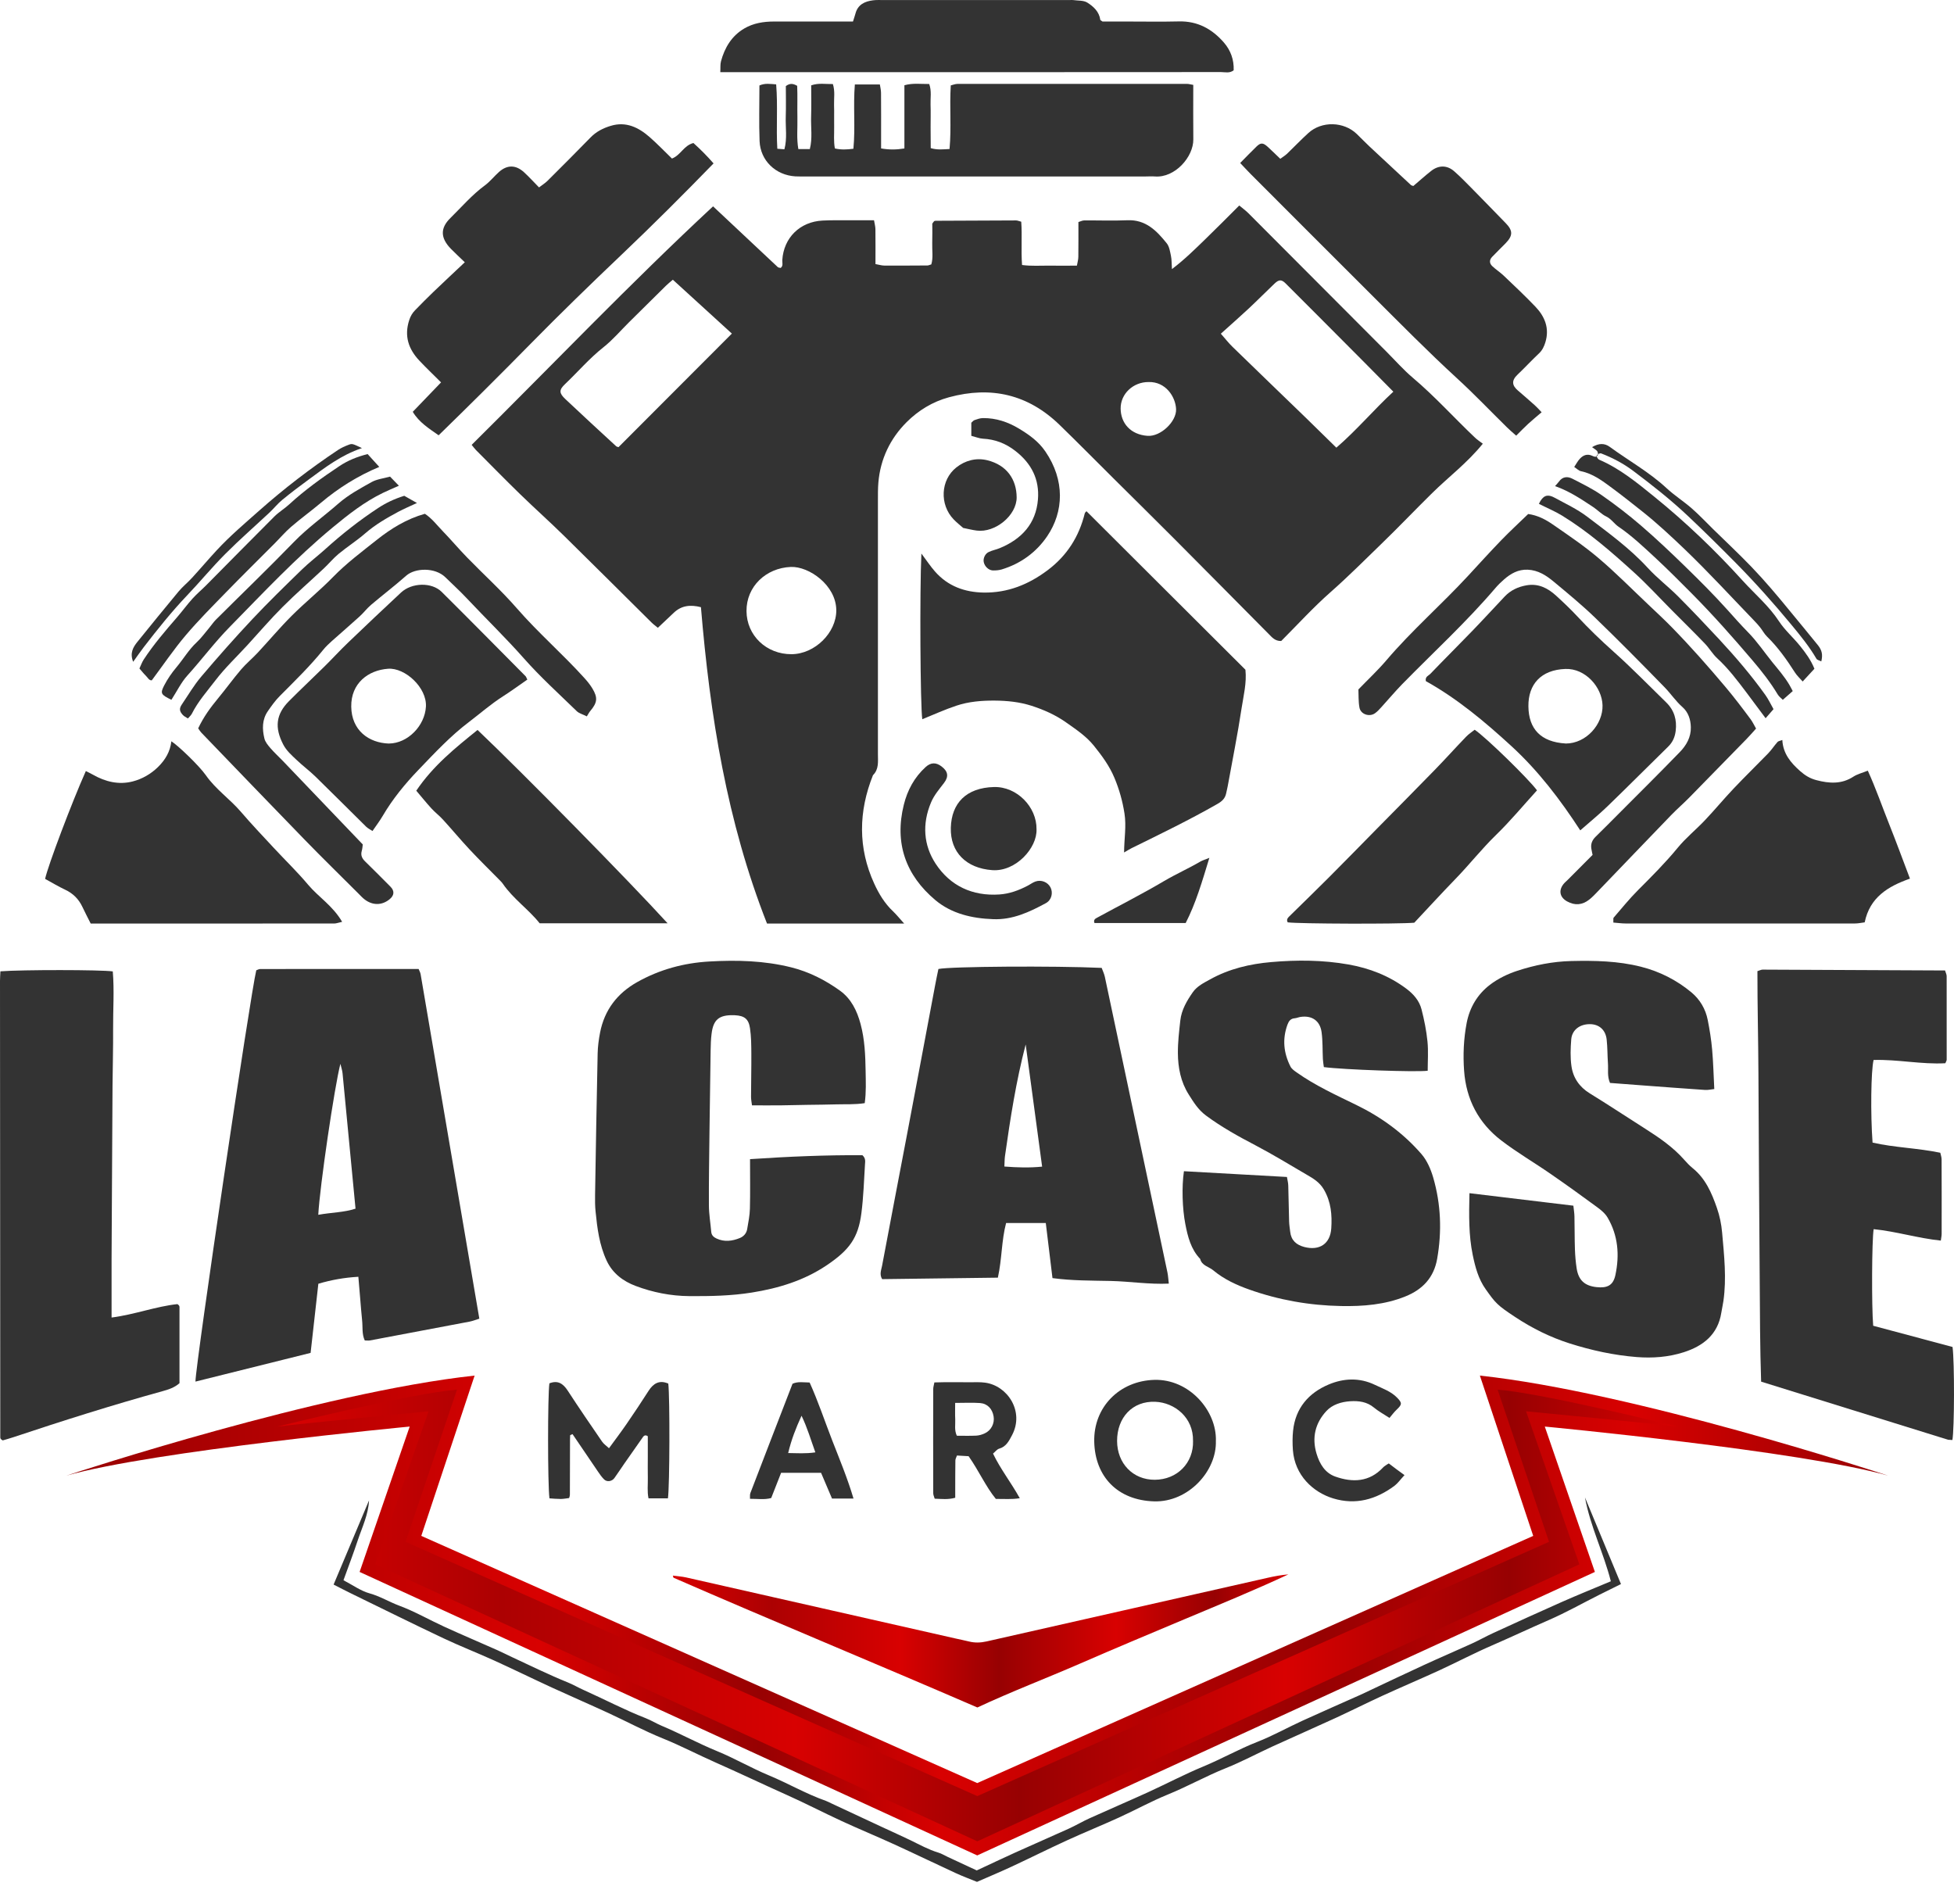
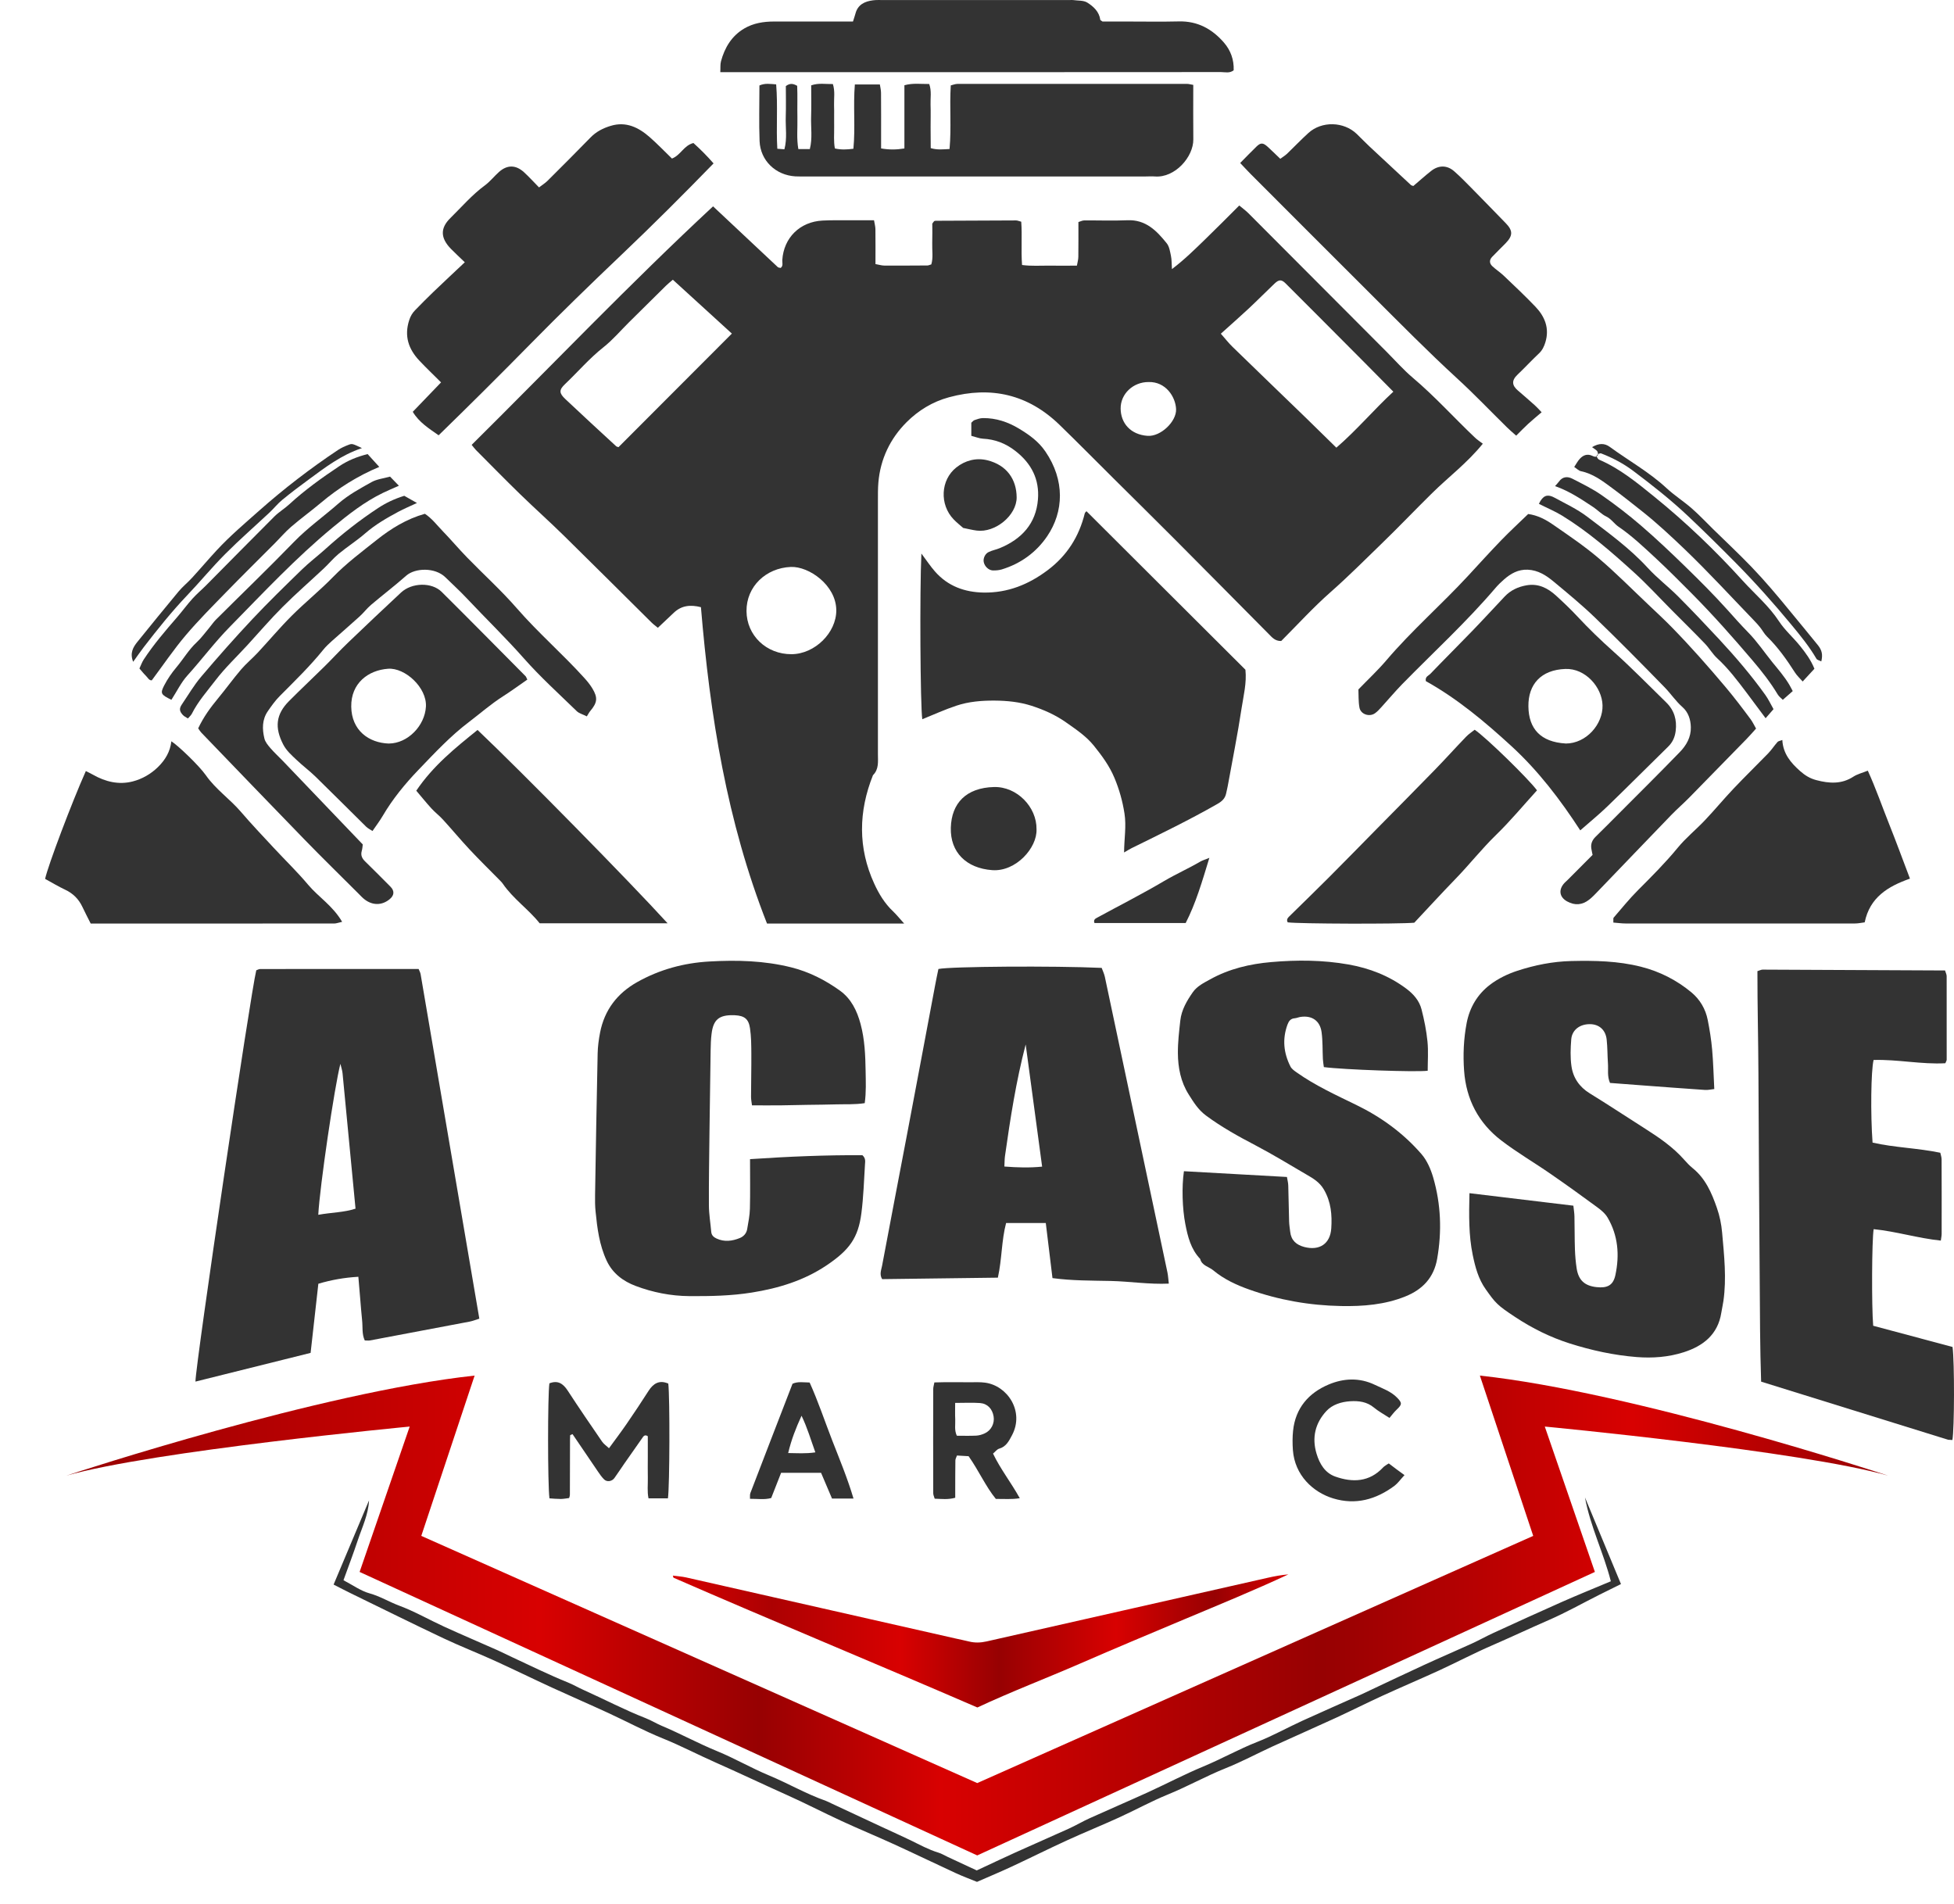
<svg xmlns="http://www.w3.org/2000/svg" width="78" height="76" viewBox="0 0 78 76" fill="none">
  <path d="M36.096 36.867C34.189 36.867 32.408 36.867 30.618 36.867C29.014 32.79 28.341 28.559 27.98 24.237C27.565 24.132 27.204 24.164 26.892 24.464C26.694 24.655 26.49 24.843 26.261 25.06C26.171 24.986 26.078 24.92 25.999 24.84C24.843 23.695 23.693 22.544 22.531 21.404C21.953 20.835 21.347 20.295 20.766 19.73C20.169 19.149 19.586 18.554 18.999 17.964C18.946 17.91 18.902 17.847 18.828 17.758C22.038 14.577 25.146 11.322 28.464 8.237C29.325 9.045 30.186 9.855 31.049 10.663C31.074 10.686 31.122 10.684 31.164 10.695C31.275 10.609 31.22 10.483 31.228 10.379C31.284 9.496 31.924 8.851 32.837 8.804C33.173 8.787 33.512 8.793 33.849 8.792C34.185 8.791 34.523 8.792 34.889 8.792C34.91 8.921 34.942 9.032 34.945 9.143C34.951 9.599 34.947 10.056 34.947 10.541C35.075 10.563 35.187 10.6 35.297 10.601C35.873 10.604 36.449 10.601 37.024 10.597C37.061 10.597 37.097 10.577 37.176 10.554C37.258 10.287 37.203 9.99 37.213 9.701C37.222 9.426 37.215 9.151 37.215 8.926C37.264 8.861 37.274 8.842 37.289 8.83C37.303 8.819 37.325 8.813 37.343 8.813C38.415 8.807 39.487 8.802 40.559 8.799C40.613 8.799 40.669 8.825 40.766 8.85C40.807 9.411 40.755 9.982 40.798 10.578C41.182 10.629 41.537 10.6 41.888 10.604C42.245 10.609 42.6 10.604 42.988 10.604C43.011 10.474 43.044 10.364 43.045 10.253C43.051 9.799 43.048 9.343 43.048 8.864C43.136 8.838 43.206 8.799 43.276 8.799C43.852 8.794 44.428 8.817 45.003 8.792C45.734 8.76 46.171 9.21 46.574 9.712C46.678 9.842 46.706 10.041 46.742 10.213C46.775 10.367 46.767 10.529 46.782 10.742C47.287 10.359 47.712 9.938 48.139 9.523C48.579 9.097 49.009 8.662 49.469 8.203C49.6 8.314 49.726 8.403 49.834 8.511C51.671 10.351 53.506 12.194 55.342 14.035C55.692 14.386 56.023 14.763 56.4 15.082C57.281 15.825 58.048 16.683 58.882 17.472C58.967 17.554 59.07 17.619 59.191 17.712C58.565 18.484 57.82 19.04 57.165 19.687C56.486 20.355 55.829 21.045 55.145 21.707C54.477 22.354 53.821 23.013 53.121 23.63C52.423 24.244 51.794 24.937 51.144 25.587C50.894 25.595 50.771 25.435 50.636 25.299C49.392 24.045 48.15 22.788 46.904 21.537C46.091 20.721 45.27 19.913 44.453 19.101C43.734 18.387 43.023 17.666 42.297 16.961C41.042 15.744 39.568 15.402 37.885 15.857C37.222 16.036 36.657 16.387 36.192 16.85C35.538 17.503 35.143 18.32 35.063 19.261C35.043 19.498 35.045 19.738 35.045 19.975C35.045 23.351 35.045 26.727 35.045 30.103C35.045 30.398 35.09 30.705 34.847 30.944C34.269 32.394 34.243 33.846 34.898 35.274C35.081 35.675 35.316 36.066 35.649 36.379C35.775 36.498 35.885 36.636 36.097 36.872L36.096 36.867ZM48.734 13.321C48.91 13.521 49.043 13.692 49.196 13.841C50.16 14.78 51.131 15.713 52.098 16.649C52.51 17.049 52.919 17.454 53.345 17.87C54.166 17.162 54.848 16.346 55.62 15.635C55.196 15.205 54.793 14.797 54.39 14.392C53.368 13.366 52.348 12.339 51.322 11.316C51.155 11.148 51.052 11.153 50.872 11.325C50.528 11.652 50.194 11.991 49.847 12.315C49.502 12.638 49.147 12.948 48.734 13.32V13.321ZM24.689 17.85C26.184 16.352 27.689 14.844 29.215 13.316C28.438 12.606 27.661 11.897 26.859 11.166C26.758 11.252 26.668 11.322 26.586 11.403C26.092 11.889 25.6 12.377 25.108 12.865C24.771 13.199 24.46 13.568 24.089 13.861C23.528 14.305 23.066 14.847 22.552 15.336C22.311 15.564 22.316 15.693 22.565 15.928C23.238 16.565 23.922 17.191 24.603 17.819C24.616 17.83 24.637 17.831 24.69 17.85H24.689ZM31.598 26.114C32.526 26.108 33.387 25.258 33.383 24.361C33.378 23.356 32.287 22.601 31.568 22.631C30.57 22.672 29.793 23.415 29.799 24.392C29.805 25.367 30.593 26.12 31.599 26.114H31.598ZM45.849 15.25C45.234 15.246 44.725 15.724 44.734 16.314C44.741 16.89 45.126 17.349 45.809 17.398C46.329 17.435 46.967 16.829 46.947 16.333C46.927 15.837 46.53 15.23 45.85 15.25H45.849Z" fill="#333333" />
  <path d="M7.802 55.15C7.813 54.401 10.001 39.654 10.23 38.732C10.279 38.716 10.332 38.681 10.387 38.681C12.49 38.679 14.593 38.679 16.71 38.679C16.733 38.74 16.777 38.811 16.79 38.886C17.571 43.46 18.35 48.032 19.134 52.638C19.001 52.679 18.876 52.731 18.744 52.756C17.42 53.009 16.095 53.259 14.77 53.507C14.714 53.517 14.655 53.508 14.561 53.508C14.441 53.256 14.484 52.975 14.455 52.708C14.424 52.412 14.402 52.114 14.377 51.818C14.353 51.543 14.33 51.269 14.305 50.966C13.744 50.998 13.229 51.09 12.708 51.244C12.605 52.168 12.504 53.07 12.399 54.004C10.876 54.384 9.363 54.761 7.803 55.15H7.802ZM12.705 48.492C13.237 48.396 13.726 48.4 14.192 48.247C14.018 46.423 13.848 44.632 13.674 42.842C13.663 42.726 13.622 42.612 13.588 42.465C13.353 43.369 12.764 47.367 12.705 48.492Z" fill="#333333" />
  <path d="M58.659 47.629C60.075 47.799 61.43 47.963 62.806 48.128C62.823 48.291 62.847 48.425 62.849 48.559C62.859 48.996 62.853 49.433 62.868 49.868C62.877 50.126 62.899 50.384 62.938 50.638C63.013 51.106 63.26 51.328 63.731 51.379C64.16 51.425 64.396 51.311 64.484 50.895C64.653 50.101 64.593 49.316 64.17 48.6C64.073 48.435 63.908 48.299 63.749 48.183C63.138 47.733 62.523 47.291 61.899 46.86C61.245 46.407 60.554 46.005 59.923 45.521C59.02 44.827 58.526 43.886 58.444 42.741C58.398 42.104 58.426 41.472 58.545 40.844C58.665 40.215 58.978 39.691 59.475 39.311C59.796 39.065 60.182 38.878 60.569 38.751C61.265 38.524 61.985 38.379 62.726 38.362C63.661 38.341 64.588 38.358 65.505 38.59C66.258 38.781 66.931 39.125 67.521 39.615C67.857 39.895 68.085 40.278 68.17 40.718C68.247 41.106 68.31 41.5 68.345 41.893C68.391 42.405 68.402 42.919 68.431 43.472C68.283 43.489 68.173 43.516 68.063 43.508C67.212 43.45 66.36 43.386 65.51 43.322C65.096 43.291 64.683 43.26 64.268 43.228C64.15 42.959 64.205 42.698 64.186 42.446C64.164 42.129 64.17 41.81 64.135 41.495C64.093 41.109 63.831 40.883 63.466 40.882C63.064 40.879 62.752 41.111 62.721 41.489C62.693 41.842 62.679 42.206 62.729 42.555C62.794 43.02 63.043 43.388 63.461 43.645C64.206 44.103 64.935 44.587 65.672 45.055C66.233 45.412 66.78 45.786 67.225 46.289C67.331 46.408 67.44 46.526 67.563 46.626C68.079 47.039 68.328 47.62 68.535 48.216C68.646 48.531 68.715 48.87 68.744 49.203C68.824 50.112 68.926 51.023 68.795 51.935C68.772 52.092 68.736 52.247 68.711 52.404C68.574 53.274 67.985 53.73 67.212 53.978C66.603 54.173 65.969 54.221 65.328 54.17C64.413 54.097 63.526 53.902 62.653 53.625C61.882 53.379 61.166 53.023 60.49 52.577C59.764 52.099 59.701 52.019 59.307 51.465C59.011 51.048 58.888 50.575 58.788 50.092C58.627 49.311 58.637 48.519 58.658 47.629H58.659Z" fill="#333333" />
  <path d="M70.155 38.765C70.25 38.736 70.306 38.705 70.361 38.705C72.782 38.715 75.201 38.726 77.642 38.739C77.667 38.824 77.707 38.896 77.707 38.968C77.71 40.079 77.71 41.191 77.708 42.302C77.708 42.338 77.682 42.372 77.654 42.442C76.704 42.495 75.749 42.283 74.79 42.312C74.686 42.744 74.665 44.472 74.749 45.61C75.623 45.81 76.537 45.825 77.453 46.015C77.469 46.094 77.504 46.186 77.505 46.278C77.509 47.27 77.509 48.263 77.507 49.255C77.507 49.333 77.488 49.41 77.474 49.522C76.562 49.428 75.69 49.155 74.793 49.065C74.72 49.51 74.708 52.127 74.774 52.921C75.828 53.203 76.893 53.487 77.942 53.768C78.023 54.376 78.017 57.034 77.936 57.482C77.88 57.48 77.823 57.476 77.766 57.472C77.766 57.472 70.34 55.163 70.301 55.152C70.255 53.799 70.254 52.433 70.244 51.066C70.234 49.697 70.224 48.328 70.216 46.958C70.207 45.589 70.199 44.22 70.193 42.85C70.187 41.487 70.151 40.123 70.153 38.762L70.155 38.765Z" fill="#333333" />
  <path d="M29.944 46.27C31.497 46.166 32.976 46.104 34.426 46.113C34.562 46.236 34.536 46.361 34.529 46.473C34.488 47.126 34.469 47.782 34.385 48.43C34.258 49.413 33.908 49.896 32.997 50.509C32.094 51.116 31.079 51.425 30.015 51.595C29.189 51.728 28.356 51.743 27.521 51.738C26.777 51.733 26.053 51.588 25.372 51.331C24.891 51.15 24.458 50.842 24.216 50.322C23.924 49.694 23.841 49.031 23.774 48.36C23.752 48.143 23.75 47.923 23.754 47.706C23.785 45.82 23.816 43.934 23.857 42.048C23.863 41.773 23.901 41.493 23.953 41.222C24.128 40.319 24.637 39.652 25.434 39.204C26.331 38.699 27.301 38.437 28.325 38.38C29.419 38.318 30.506 38.346 31.579 38.613C32.295 38.791 32.937 39.119 33.528 39.543C33.978 39.866 34.212 40.35 34.352 40.873C34.519 41.491 34.544 42.128 34.554 42.764C34.56 43.176 34.58 43.59 34.518 44.035C34.12 44.097 33.745 44.073 33.374 44.084C32.997 44.096 32.619 44.097 32.242 44.103C31.884 44.109 31.527 44.119 31.169 44.123C30.796 44.127 30.421 44.123 30.018 44.123C30.005 44.01 29.98 43.897 29.98 43.784C29.981 43.208 29.996 42.632 29.992 42.057C29.99 41.721 29.988 41.379 29.939 41.048C29.884 40.67 29.713 40.546 29.337 40.526C29.317 40.526 29.297 40.525 29.277 40.524C28.703 40.513 28.474 40.702 28.405 41.264C28.377 41.48 28.371 41.7 28.367 41.918C28.35 43.011 28.335 44.102 28.321 45.194C28.31 46.168 28.293 47.14 28.298 48.113C28.3 48.468 28.361 48.823 28.392 49.178C28.405 49.316 28.495 49.389 28.606 49.44C28.916 49.584 29.23 49.542 29.531 49.42C29.678 49.361 29.796 49.238 29.825 49.068C29.871 48.795 29.929 48.52 29.935 48.245C29.951 47.61 29.94 46.976 29.94 46.271L29.944 46.27Z" fill="#333333" />
  <path d="M41.744 48.819H40.162C39.976 49.52 39.998 50.258 39.833 51.001C38.291 51.02 36.753 51.04 35.214 51.06C35.097 50.87 35.179 50.694 35.21 50.53C35.538 48.777 35.877 47.027 36.209 45.275C36.586 43.29 36.957 41.303 37.331 39.317C37.37 39.104 37.416 38.89 37.46 38.68C37.929 38.578 42.084 38.549 43.977 38.636C44.016 38.744 44.075 38.864 44.103 38.991C44.938 42.924 45.771 46.858 46.602 50.792C46.63 50.926 46.635 51.065 46.657 51.239C45.867 51.275 45.103 51.15 44.336 51.133C43.569 51.117 42.799 51.125 42.013 51.019C41.924 50.289 41.84 49.587 41.746 48.821L41.744 48.819ZM40.943 41.692C40.56 43.16 40.329 44.648 40.118 46.14C40.099 46.272 40.102 46.406 40.093 46.565C40.611 46.605 41.098 46.62 41.6 46.569C41.379 44.929 41.16 43.31 40.943 41.692Z" fill="#333333" />
  <path d="M47.26 46.752C48.616 46.828 49.975 46.904 51.372 46.982C51.392 47.105 51.423 47.215 51.425 47.326C51.44 47.801 51.444 48.278 51.459 48.754C51.462 48.892 51.487 49.031 51.502 49.168C51.539 49.511 51.745 49.692 52.066 49.777C52.668 49.933 53.101 49.655 53.142 49.031C53.177 48.498 53.135 47.98 52.848 47.485C52.673 47.182 52.404 47.032 52.148 46.883C51.48 46.493 50.821 46.089 50.133 45.728C49.451 45.371 48.77 44.997 48.143 44.531C47.826 44.297 47.644 43.994 47.449 43.686C47.133 43.186 47.023 42.617 47.019 42.037C47.016 41.603 47.068 41.167 47.116 40.735C47.163 40.313 47.376 39.95 47.613 39.61C47.784 39.364 48.057 39.231 48.312 39.091C49.066 38.672 49.896 38.477 50.745 38.404C51.774 38.314 52.806 38.319 53.83 38.5C54.669 38.649 55.441 38.947 56.13 39.46C56.422 39.677 56.656 39.943 56.745 40.292C56.853 40.713 56.939 41.142 56.982 41.573C57.021 41.96 56.991 42.355 56.991 42.742C56.515 42.801 53.62 42.699 52.846 42.596C52.833 42.497 52.813 42.386 52.807 42.274C52.79 41.918 52.803 41.558 52.756 41.207C52.695 40.745 52.37 40.525 51.912 40.593C51.834 40.605 51.758 40.641 51.681 40.647C51.516 40.659 51.444 40.764 51.393 40.903C51.183 41.476 51.24 42.033 51.511 42.57C51.559 42.667 51.665 42.741 51.758 42.807C52.502 43.333 53.328 43.711 54.143 44.108C55.139 44.593 56.02 45.235 56.744 46.07C56.966 46.327 57.115 46.675 57.212 47.008C57.52 48.071 57.561 49.155 57.369 50.247C57.238 50.997 56.793 51.47 56.104 51.749C55.278 52.083 54.412 52.15 53.535 52.134C52.277 52.111 51.048 51.895 49.866 51.475C49.357 51.295 48.853 51.062 48.428 50.706C48.252 50.56 47.976 50.524 47.909 50.253C47.537 49.864 47.414 49.367 47.316 48.862C47.196 48.241 47.169 47.376 47.26 46.755V46.752Z" fill="#333333" />
-   <path d="M0.016 38.773C0.88 38.706 4.027 38.708 4.502 38.776C4.566 39.538 4.51 40.308 4.515 41.077C4.52 41.832 4.498 42.586 4.492 43.341C4.485 44.115 4.484 44.889 4.479 45.663C4.476 46.438 4.471 47.212 4.466 47.986C4.462 48.741 4.457 49.495 4.454 50.249C4.452 51.02 4.454 51.793 4.454 52.593C5.381 52.473 6.221 52.149 7.083 52.057C7.122 52.092 7.14 52.1 7.147 52.115C7.157 52.132 7.165 52.153 7.165 52.172C7.165 53.184 7.165 54.196 7.165 55.214C6.965 55.39 6.728 55.467 6.487 55.533C4.48 56.087 2.498 56.715 0.524 57.373C0.379 57.422 0.23 57.462 0.108 57.498C0.057 57.46 0.038 57.453 0.03 57.439C0.019 57.423 0.011 57.402 0.011 57.383C0.007 51.306 0.004 45.23 0 39.154C0 39.038 0.01 38.921 0.016 38.773Z" fill="#333333" />
  <path d="M36.782 22.098C36.996 22.383 37.145 22.612 37.324 22.814C37.838 23.4 38.511 23.642 39.271 23.654C40.227 23.667 41.057 23.334 41.821 22.76C42.597 22.176 43.072 21.421 43.302 20.493C43.309 20.462 43.343 20.438 43.369 20.406C45.484 22.515 47.6 24.624 49.715 26.734C49.771 27.266 49.638 27.771 49.561 28.277C49.404 29.315 49.196 30.344 49.009 31.378C48.992 31.475 48.965 31.572 48.946 31.668C48.903 31.873 48.785 31.983 48.596 32.092C47.478 32.731 46.321 33.291 45.168 33.858C45.082 33.901 45.003 33.953 44.871 34.029C44.875 33.48 44.967 32.978 44.887 32.472C44.81 31.979 44.679 31.511 44.487 31.053C44.289 30.576 43.987 30.166 43.668 29.77C43.36 29.387 42.954 29.117 42.552 28.834C42.123 28.532 41.662 28.33 41.174 28.172C40.7 28.02 40.206 27.97 39.708 27.966C39.189 27.963 38.672 28.004 38.181 28.168C37.718 28.321 37.272 28.526 36.816 28.71C36.736 28.185 36.71 23.558 36.78 22.1L36.782 22.098Z" fill="#333333" />
  <path d="M17.508 17.375C17.117 17.099 16.73 16.862 16.477 16.438C16.85 16.051 17.216 15.67 17.606 15.264C17.325 14.983 17.029 14.7 16.747 14.403C16.307 13.94 16.127 13.414 16.336 12.776C16.388 12.616 16.462 12.493 16.572 12.381C16.808 12.14 17.044 11.899 17.287 11.666C17.701 11.269 18.122 10.876 18.554 10.469C18.34 10.262 18.165 10.102 18 9.933C17.581 9.503 17.564 9.109 17.981 8.701C18.431 8.259 18.844 7.775 19.358 7.398C19.564 7.246 19.725 7.037 19.918 6.865C20.247 6.572 20.59 6.575 20.921 6.878C21.122 7.063 21.305 7.266 21.517 7.481C21.646 7.382 21.762 7.311 21.855 7.218C22.432 6.644 23.006 6.071 23.573 5.488C23.801 5.253 24.079 5.113 24.381 5.023C24.991 4.838 25.493 5.086 25.936 5.476C26.247 5.749 26.533 6.048 26.823 6.329C27.173 6.195 27.293 5.807 27.68 5.709C27.95 5.951 28.213 6.213 28.484 6.523C27.282 7.76 26.063 8.977 24.816 10.163C23.581 11.337 22.36 12.523 21.166 13.738C19.96 14.967 18.737 16.18 17.507 17.378L17.508 17.375Z" fill="#333333" />
  <path d="M56.418 7.424C56.657 7.221 56.888 7.013 57.131 6.822C57.431 6.586 57.768 6.589 58.05 6.838C58.273 7.034 58.482 7.246 58.691 7.458C59.164 7.938 59.633 8.422 60.103 8.905C60.396 9.205 60.397 9.405 60.103 9.708C59.924 9.893 59.736 10.071 59.559 10.258C59.449 10.376 59.449 10.511 59.569 10.624C59.711 10.758 59.878 10.865 60.02 10.999C60.451 11.41 60.886 11.817 61.296 12.248C61.669 12.64 61.857 13.105 61.69 13.658C61.638 13.831 61.566 13.985 61.426 14.114C61.137 14.385 60.869 14.679 60.581 14.951C60.325 15.193 60.355 15.387 60.598 15.594C60.822 15.786 61.045 15.979 61.265 16.176C61.352 16.253 61.428 16.341 61.539 16.456C61.346 16.622 61.168 16.766 61.001 16.92C60.842 17.066 60.693 17.223 60.523 17.39C60.386 17.269 60.267 17.168 60.157 17.06C59.491 16.406 58.847 15.729 58.16 15.1C56.991 14.028 55.881 12.899 54.758 11.78C53.142 10.17 51.532 8.555 49.919 6.941C49.783 6.803 49.651 6.66 49.506 6.506C49.738 6.272 49.943 6.057 50.156 5.851C50.325 5.687 50.42 5.692 50.607 5.863C50.768 6.01 50.924 6.164 51.106 6.339C51.198 6.27 51.296 6.213 51.376 6.138C51.662 5.863 51.935 5.575 52.23 5.308C52.76 4.825 53.642 4.848 54.16 5.348C54.331 5.513 54.495 5.686 54.669 5.848C55.217 6.362 55.767 6.873 56.318 7.383C56.345 7.408 56.39 7.413 56.421 7.425L56.418 7.424Z" fill="#333333" />
  <path d="M47.633 3.389C47.633 4.136 47.627 4.85 47.635 5.564C47.642 6.259 46.908 7.107 46.099 7.044C45.981 7.034 45.861 7.044 45.742 7.044C41.236 7.044 36.73 7.044 32.224 7.044C32.065 7.044 31.907 7.05 31.748 7.04C30.963 6.993 30.352 6.411 30.321 5.631C30.293 4.9 30.315 4.166 30.315 3.412C30.538 3.312 30.746 3.352 30.983 3.368C31.054 4.231 30.979 5.08 31.029 5.938C31.142 5.946 31.216 5.951 31.312 5.959C31.429 5.523 31.352 5.087 31.366 4.659C31.38 4.245 31.369 3.83 31.369 3.436C31.527 3.319 31.652 3.328 31.822 3.426C31.84 3.833 31.822 4.267 31.831 4.7C31.841 5.112 31.794 5.528 31.868 5.95H32.327C32.438 5.517 32.363 5.083 32.378 4.655C32.392 4.242 32.381 3.827 32.381 3.407C32.684 3.303 32.954 3.362 33.247 3.355C33.339 3.645 33.286 3.921 33.294 4.192C33.304 4.49 33.292 4.788 33.298 5.085C33.303 5.359 33.272 5.635 33.327 5.926C33.578 5.984 33.806 5.971 34.066 5.938C34.149 5.083 34.053 4.236 34.124 3.371H35.122C35.138 3.478 35.168 3.589 35.169 3.702C35.174 4.278 35.172 4.853 35.172 5.429C35.172 5.585 35.172 5.74 35.172 5.925C35.494 5.981 35.776 5.979 36.102 5.926V3.403C36.445 3.308 36.756 3.357 37.093 3.353C37.194 3.636 37.136 3.913 37.146 4.181C37.157 4.479 37.147 4.777 37.148 5.074C37.148 5.349 37.152 5.625 37.153 5.913C37.417 5.991 37.645 5.961 37.904 5.948C37.982 5.098 37.9 4.268 37.953 3.409C38.039 3.389 38.13 3.35 38.221 3.349C41.277 3.347 44.335 3.347 47.391 3.349C47.449 3.349 47.506 3.367 47.631 3.388L47.633 3.389Z" fill="#333333" />
  <path d="M64.402 36.829C64.407 36.706 64.393 36.654 64.413 36.631C64.736 36.258 65.046 35.872 65.394 35.525C65.939 34.98 66.481 34.437 66.972 33.84C67.297 33.444 67.703 33.117 68.056 32.744C68.45 32.328 68.815 31.886 69.209 31.471C69.658 30.997 70.127 30.542 70.582 30.073C70.717 29.933 70.825 29.765 70.955 29.618C70.989 29.58 71.057 29.574 71.147 29.539C71.176 30.084 71.482 30.447 71.858 30.78C72.053 30.952 72.251 31.075 72.505 31.141C73.02 31.276 73.512 31.31 73.986 31.001C74.145 30.898 74.341 30.852 74.559 30.763C74.88 31.466 75.128 32.187 75.41 32.893C75.694 33.604 75.957 34.324 76.242 35.073C75.36 35.383 74.64 35.821 74.435 36.818C74.312 36.833 74.18 36.863 74.047 36.863C70.994 36.865 67.941 36.865 64.888 36.863C64.736 36.863 64.582 36.84 64.403 36.827L64.402 36.829Z" fill="#333333" />
  <path d="M13.659 36.797C13.496 36.833 13.422 36.864 13.348 36.864C10.098 36.867 6.85 36.867 3.621 36.867C3.498 36.621 3.39 36.417 3.293 36.209C3.145 35.893 2.922 35.666 2.603 35.516C2.327 35.386 2.065 35.227 1.801 35.083C1.91 34.565 2.877 32.006 3.427 30.778C3.524 30.828 3.621 30.874 3.714 30.926C4.21 31.208 4.745 31.336 5.298 31.193C5.673 31.096 6.02 30.899 6.306 30.619C6.595 30.336 6.794 30.005 6.841 29.591C7.104 29.754 7.951 30.565 8.219 30.948C8.608 31.506 9.172 31.89 9.611 32.4C10.035 32.894 10.483 33.367 10.927 33.844C11.382 34.335 11.868 34.802 12.298 35.315C12.713 35.808 13.285 36.155 13.659 36.8V36.797Z" fill="#333333" />
  <path d="M44.011 0.859C44.301 0.859 44.638 0.859 44.974 0.859C45.669 0.859 46.364 0.872 47.059 0.855C47.808 0.836 48.392 1.161 48.86 1.703C49.123 2.007 49.262 2.383 49.246 2.804C49.087 2.935 48.903 2.877 48.736 2.877C46.453 2.881 44.17 2.88 41.886 2.88C37.737 2.88 33.587 2.88 29.438 2.88C29.222 2.88 29.006 2.88 28.753 2.88C28.763 2.709 28.747 2.571 28.78 2.447C28.929 1.898 29.209 1.431 29.71 1.137C30.074 0.923 30.481 0.859 30.899 0.859C31.754 0.859 32.606 0.859 33.461 0.859C33.657 0.859 33.854 0.859 34.049 0.859C34.09 0.728 34.123 0.637 34.148 0.543C34.243 0.18 34.521 0.054 34.852 0.012C34.989 -0.005 35.13 0.002 35.268 0.002C37.75 0.002 40.232 0.002 42.713 0.002C42.753 0.002 42.794 -0.003 42.833 0.002C43.026 0.031 43.252 0.008 43.404 0.104C43.649 0.258 43.879 0.467 43.922 0.793C43.924 0.805 43.95 0.815 44.009 0.859H44.011Z" fill="#333333" />
  <path d="M70.099 29.082C69.964 29.232 69.849 29.366 69.726 29.492C68.963 30.274 68.201 31.056 67.435 31.835C67.199 32.075 66.944 32.295 66.709 32.538C65.732 33.549 64.76 34.566 63.784 35.58C63.675 35.695 63.564 35.811 63.441 35.909C63.164 36.128 62.867 36.155 62.554 35.981C62.266 35.82 62.207 35.549 62.412 35.29C62.461 35.228 62.524 35.178 62.58 35.122C62.9 34.801 63.222 34.478 63.573 34.125C63.56 34.061 63.538 33.968 63.523 33.875C63.493 33.685 63.558 33.532 63.696 33.398C64.009 33.094 64.315 32.783 64.623 32.474C65.435 31.659 66.253 30.849 67.054 30.022C67.315 29.753 67.505 29.429 67.495 29.025C67.487 28.713 67.39 28.427 67.159 28.223C66.889 27.986 66.694 27.687 66.448 27.435C65.533 26.497 64.613 25.564 63.67 24.654C63.148 24.15 62.586 23.688 62.027 23.223C61.727 22.973 61.403 22.759 60.984 22.741C60.603 22.726 60.307 22.894 60.037 23.131C59.918 23.235 59.803 23.346 59.7 23.466C58.541 24.827 57.223 26.034 55.976 27.307C55.687 27.603 55.421 27.923 55.142 28.228C55.063 28.315 54.981 28.406 54.885 28.473C54.662 28.629 54.316 28.514 54.267 28.246C54.221 27.997 54.236 27.739 54.225 27.521C54.622 27.11 55.001 26.757 55.334 26.366C56.351 25.171 57.536 24.14 58.598 22.991C59.041 22.511 59.48 22.027 59.933 21.558C60.277 21.203 60.641 20.868 61.002 20.518C61.372 20.567 61.691 20.734 61.98 20.933C62.602 21.363 63.233 21.789 63.809 22.277C64.5 22.863 65.138 23.512 65.798 24.135C66.114 24.434 66.434 24.731 66.739 25.043C67.484 25.805 68.188 26.603 68.874 27.418C69.229 27.839 69.558 28.274 69.885 28.715C69.965 28.824 70.022 28.951 70.097 29.08L70.099 29.082Z" fill="#333333" />
  <path d="M7.909 29.079C8.125 28.619 8.401 28.243 8.7 27.882C9.013 27.504 9.3 27.105 9.618 26.731C9.823 26.49 10.07 26.288 10.286 26.056C10.744 25.564 11.177 25.047 11.652 24.573C12.184 24.043 12.772 23.569 13.296 23.031C13.834 22.479 14.448 22.021 15.045 21.547C15.607 21.101 16.229 20.715 16.961 20.509C17.242 20.694 17.445 20.966 17.676 21.205C18.005 21.545 18.311 21.909 18.641 22.248C19.304 22.931 20.014 23.571 20.637 24.288C21.484 25.261 22.459 26.105 23.322 27.059C23.44 27.189 23.553 27.327 23.644 27.477C23.87 27.851 23.845 28.046 23.566 28.377C23.515 28.437 23.48 28.51 23.425 28.596C23.252 28.509 23.111 28.475 23.023 28.388C22.313 27.697 21.574 27.029 20.919 26.288C20.183 25.456 19.387 24.685 18.627 23.877C18.357 23.589 18.062 23.322 17.78 23.045C17.366 22.639 16.569 22.668 16.217 22.978C15.762 23.381 15.276 23.75 14.812 24.144C14.647 24.284 14.515 24.463 14.354 24.608C13.989 24.941 13.614 25.261 13.246 25.59C13.129 25.696 13.011 25.805 12.911 25.928C12.376 26.592 11.765 27.183 11.166 27.786C10.987 27.966 10.837 28.178 10.692 28.388C10.459 28.724 10.464 29.103 10.554 29.477C10.587 29.619 10.698 29.75 10.797 29.866C10.952 30.046 11.13 30.207 11.294 30.378C12.348 31.478 13.4 32.58 14.481 33.708C14.471 33.778 14.468 33.874 14.441 33.965C14.39 34.14 14.453 34.268 14.576 34.387C14.915 34.72 15.252 35.055 15.585 35.393C15.756 35.564 15.739 35.742 15.554 35.894C15.257 36.14 14.889 36.151 14.569 35.914C14.474 35.845 14.394 35.754 14.309 35.67C13.594 34.955 12.87 34.248 12.165 33.523C10.784 32.103 9.412 30.673 8.037 29.246C7.996 29.204 7.967 29.152 7.908 29.071L7.909 29.079Z" fill="#333333" />
  <path d="M63.08 33.145C62.287 31.924 61.408 30.771 60.336 29.786C59.275 28.812 58.17 27.886 56.917 27.189C56.88 27.008 57.027 26.972 57.096 26.899C57.646 26.326 58.21 25.766 58.761 25.195C59.2 24.741 59.627 24.274 60.061 23.815C60.3 23.561 60.601 23.422 60.938 23.364C61.407 23.282 61.785 23.475 62.117 23.778C62.41 24.046 62.698 24.319 62.968 24.609C63.426 25.101 63.908 25.565 64.411 26.014C65.136 26.66 65.814 27.359 66.511 28.038C66.834 28.352 66.945 28.738 66.89 29.178C66.86 29.421 66.77 29.629 66.588 29.806C65.78 30.596 64.984 31.398 64.172 32.182C63.834 32.51 63.466 32.807 63.081 33.146L63.08 33.145ZM62.493 29.68C63.326 29.684 63.991 28.901 63.97 28.154C63.95 27.431 63.287 26.673 62.487 26.703C61.51 26.738 61.002 27.32 61.011 28.194C61.02 29.099 61.507 29.619 62.493 29.678V29.68Z" fill="#333333" />
  <path d="M21.051 27.127C20.721 27.356 20.404 27.588 20.074 27.799C19.597 28.103 19.174 28.476 18.726 28.816C17.981 29.379 17.348 30.061 16.709 30.726C16.172 31.285 15.673 31.892 15.276 32.57C15.159 32.769 15.019 32.953 14.869 33.172C14.771 33.107 14.684 33.066 14.619 33.003C13.943 32.337 13.272 31.662 12.592 30.999C12.353 30.766 12.082 30.567 11.841 30.336C11.643 30.148 11.436 29.97 11.304 29.715C10.958 29.043 11.011 28.516 11.535 27.988C11.996 27.523 12.474 27.078 12.939 26.618C13.263 26.299 13.57 25.962 13.899 25.647C14.597 24.977 15.301 24.312 16.009 23.652C16.439 23.253 17.235 23.232 17.633 23.628C18.757 24.744 19.868 25.872 20.984 26.996C20.998 27.009 21.002 27.03 21.05 27.128L21.051 27.127ZM15.522 29.68C16.281 29.676 16.96 28.967 17.002 28.207C17.044 27.444 16.166 26.645 15.491 26.695C14.698 26.752 14.008 27.273 14.021 28.207C14.033 29.157 14.721 29.654 15.522 29.681V29.68Z" fill="#333333" />
  <path d="M39.013 68.158C34.974 66.409 30.913 64.736 26.889 62.98C26.876 62.975 26.876 62.944 26.86 62.894C27.045 62.919 27.219 62.93 27.387 62.967C30.976 63.779 34.565 64.594 38.154 65.407C38.328 65.447 38.503 65.48 38.675 65.523C38.911 65.583 39.143 65.576 39.382 65.522C43.125 64.673 46.868 63.826 50.611 62.98C50.879 62.919 51.15 62.87 51.429 62.846C50.073 63.48 48.69 64.045 47.313 64.623C45.918 65.211 44.52 65.793 43.132 66.399C41.768 66.993 40.376 67.522 39.014 68.159L39.013 68.158Z" fill="url(#paint0_linear_1_8715)" />
  <path d="M26.65 36.855H21.542C21.1 36.297 20.485 35.881 20.069 35.273C20.024 35.208 19.963 35.155 19.909 35.097C19.521 34.703 19.124 34.315 18.747 33.911C18.383 33.522 18.043 33.112 17.684 32.719C17.539 32.559 17.362 32.426 17.217 32.266C17.007 32.036 16.812 31.791 16.617 31.563C17.288 30.566 18.178 29.852 19.063 29.138C20.832 30.817 25.143 35.2 26.65 36.857V36.855Z" fill="#333333" />
  <path d="M58.866 29.13C59.305 29.42 61.029 31.104 61.354 31.549C60.812 32.145 60.294 32.771 59.716 33.332C59.147 33.885 58.659 34.508 58.109 35.075C57.547 35.655 57 36.252 56.455 36.833C55.797 36.89 51.847 36.878 51.403 36.818C51.341 36.706 51.406 36.638 51.48 36.566C52.002 36.053 52.529 35.543 53.045 35.026C53.689 34.38 54.328 33.727 54.968 33.076C55.734 32.299 56.503 31.524 57.264 30.742C57.691 30.304 58.099 29.849 58.524 29.408C58.628 29.299 58.76 29.215 58.868 29.128L58.866 29.13Z" fill="#333333" />
  <path d="M13.318 63.249C13.802 62.098 14.266 60.996 14.731 59.892C14.703 60.463 14.455 60.965 14.281 61.487C14.106 62.013 13.909 62.53 13.711 63.079C14.072 63.267 14.397 63.505 14.759 63.605C15.176 63.722 15.539 63.946 15.937 64.095C16.554 64.324 17.132 64.659 17.733 64.934C18.436 65.255 19.148 65.557 19.855 65.871C20.053 65.958 20.244 66.059 20.44 66.149C21.176 66.49 21.904 66.85 22.656 67.154C22.875 67.242 23.078 67.363 23.294 67.459C24.122 67.829 24.926 68.254 25.771 68.584C25.99 68.669 26.192 68.796 26.408 68.887C27.157 69.201 27.869 69.592 28.622 69.9C29.326 70.188 29.988 70.576 30.691 70.868C31.458 71.186 32.177 71.608 32.962 71.884C33.036 71.91 33.106 71.95 33.178 71.983C33.865 72.303 34.552 72.625 35.24 72.945C35.61 73.118 35.982 73.283 36.349 73.46C36.712 73.637 37.065 73.833 37.455 73.951C37.586 73.99 37.707 74.066 37.832 74.124C38.217 74.303 38.602 74.482 38.99 74.663C39.522 74.416 40.028 74.174 40.54 73.943C41.242 73.625 41.951 73.319 42.654 73C42.94 72.871 43.21 72.709 43.496 72.58C44.268 72.231 45.047 71.897 45.819 71.546C46.56 71.207 47.282 70.826 48.035 70.514C48.766 70.211 49.453 69.82 50.192 69.531C50.807 69.29 51.386 68.964 51.987 68.689C52.76 68.335 53.538 67.997 54.313 67.65C54.439 67.593 54.563 67.532 54.689 67.473C55.408 67.135 56.124 66.792 56.846 66.461C57.478 66.17 58.118 65.897 58.75 65.609C59.035 65.479 59.308 65.324 59.593 65.193C60.505 64.775 61.416 64.357 62.335 63.951C62.974 63.668 63.624 63.406 64.302 63.121C64.01 61.979 63.48 60.928 63.269 59.773C63.743 60.915 64.218 62.057 64.706 63.232C64.408 63.38 64.115 63.522 63.824 63.669C63.161 64.003 62.511 64.37 61.831 64.666C61.071 64.997 60.321 65.35 59.562 65.68C58.846 65.99 58.154 66.354 57.445 66.681C56.69 67.027 55.925 67.351 55.17 67.697C54.551 67.982 53.941 68.288 53.322 68.574C52.481 68.961 51.632 69.332 50.791 69.717C50.171 70.002 49.568 70.326 48.936 70.579C48.145 70.895 47.404 71.313 46.615 71.634C45.95 71.906 45.317 72.255 44.663 72.553C43.975 72.867 43.273 73.151 42.586 73.466C41.848 73.804 41.123 74.167 40.388 74.509C39.949 74.714 39.502 74.9 39 75.12C38.745 75.016 38.437 74.902 38.14 74.765C37.331 74.391 36.527 74.003 35.717 73.632C35.015 73.311 34.303 73.017 33.602 72.694C32.861 72.353 32.137 71.975 31.392 71.643C30.438 71.216 29.494 70.765 28.538 70.343C27.844 70.036 27.173 69.683 26.468 69.398C25.716 69.095 24.999 68.708 24.262 68.369C23.524 68.029 22.777 67.706 22.039 67.367C21.265 67.011 20.499 66.635 19.723 66.282C19.053 65.978 18.366 65.71 17.701 65.396C16.471 64.814 15.252 64.209 14.028 63.613C13.816 63.51 13.606 63.399 13.317 63.253L13.318 63.249Z" fill="#333333" />
  <path d="M21.93 55.22C22.267 55.086 22.478 55.229 22.663 55.512C23.109 56.197 23.571 56.872 24.034 57.546C24.1 57.641 24.203 57.71 24.31 57.81C24.543 57.49 24.788 57.167 25.017 56.834C25.317 56.4 25.607 55.96 25.891 55.517C26.084 55.217 26.325 55.078 26.677 55.229C26.742 55.795 26.733 59.306 26.663 59.81H25.887C25.83 59.536 25.866 59.261 25.86 58.991C25.854 58.714 25.859 58.436 25.859 58.158V57.33C25.729 57.245 25.679 57.342 25.624 57.422C25.391 57.755 25.156 58.088 24.923 58.422C24.79 58.613 24.663 58.809 24.527 58.999C24.428 59.137 24.229 59.168 24.115 59.055C24.019 58.961 23.941 58.847 23.865 58.735C23.525 58.239 23.187 57.739 22.855 57.248C22.797 57.273 22.775 57.276 22.764 57.289C22.754 57.3 22.758 57.322 22.758 57.341C22.755 57.381 22.754 57.42 22.754 57.46C22.753 58.194 22.752 58.928 22.749 59.66C22.749 59.68 22.747 59.7 22.742 59.719C22.738 59.738 22.732 59.755 22.718 59.799C22.614 59.811 22.5 59.834 22.384 59.835C22.231 59.835 22.079 59.82 21.933 59.811C21.86 59.242 21.861 55.688 21.931 55.22H21.93Z" fill="#333333" />
-   <path d="M48.535 57.512C48.576 58.72 47.436 59.969 46.073 59.931C44.608 59.889 43.713 58.939 43.68 57.554C43.646 56.165 44.691 55.119 46.081 55.081C47.468 55.043 48.571 56.307 48.536 57.514L48.535 57.512ZM47.623 57.519C47.644 56.584 46.89 55.988 46.117 55.956C45.212 55.917 44.59 56.58 44.592 57.522C44.595 58.414 45.224 59.073 46.097 59.069C46.992 59.065 47.648 58.396 47.624 57.519H47.623Z" fill="#333333" />
  <path d="M37.294 55.183C37.782 55.167 38.254 55.177 38.727 55.176C38.925 55.176 39.125 55.166 39.321 55.192C40.22 55.312 40.902 56.343 40.397 57.292C40.279 57.514 40.166 57.748 39.884 57.828C39.799 57.851 39.733 57.946 39.64 58.024C39.932 58.636 40.355 59.171 40.708 59.805C40.368 59.86 40.079 59.828 39.753 59.834C39.342 59.33 39.079 58.718 38.665 58.128C38.545 58.121 38.374 58.111 38.2 58.101C38.17 58.186 38.137 58.241 38.137 58.296C38.131 58.672 38.132 59.049 38.131 59.425C38.131 59.541 38.131 59.656 38.131 59.787C37.842 59.867 37.59 59.834 37.311 59.824C37.29 59.748 37.253 59.679 37.253 59.608C37.249 58.22 37.249 56.832 37.253 55.443C37.253 55.368 37.278 55.294 37.299 55.183H37.294ZM38.128 56.001C38.128 56.267 38.121 56.463 38.131 56.658C38.141 56.867 38.089 57.085 38.195 57.311C38.462 57.311 38.715 57.32 38.969 57.307C39.083 57.301 39.202 57.266 39.306 57.218C39.567 57.1 39.709 56.818 39.663 56.54C39.613 56.24 39.421 56.029 39.121 56.006C38.812 55.984 38.501 56.001 38.13 56.001H38.128Z" fill="#333333" />
  <path d="M63.785 18.129C63.764 18.157 63.72 18.198 63.728 18.213C63.754 18.264 63.789 18.329 63.837 18.35C64.664 18.706 65.345 19.267 66.038 19.829C67.301 20.852 68.47 21.972 69.558 23.172C70.044 23.709 70.608 24.181 71.013 24.799C71.246 25.155 71.581 25.445 71.851 25.78C72.072 26.054 72.285 26.34 72.428 26.695C72.275 26.86 72.13 27.018 71.959 27.204C71.846 27.073 71.731 26.971 71.652 26.846C71.324 26.335 70.977 25.841 70.54 25.415C70.429 25.307 70.356 25.163 70.258 25.04C70.185 24.947 70.104 24.859 70.021 24.773C69.101 23.82 68.204 22.841 67.249 21.925C66.711 21.411 66.165 20.9 65.578 20.433C65.169 20.108 64.757 19.78 64.337 19.47C63.967 19.196 63.585 18.907 63.108 18.809C63.02 18.79 62.944 18.709 62.84 18.64C62.915 18.529 62.977 18.404 63.069 18.308C63.198 18.17 63.358 18.105 63.551 18.191C63.637 18.229 63.736 18.279 63.792 18.141L63.784 18.132L63.785 18.129Z" fill="#333333" />
-   <path d="M39.644 36.691C38.804 36.662 37.986 36.473 37.34 35.932C36.156 34.939 35.697 33.657 36.079 32.122C36.224 31.537 36.501 31.028 36.947 30.621C37.157 30.427 37.366 30.428 37.583 30.593C37.84 30.788 37.881 30.992 37.686 31.25C37.496 31.501 37.29 31.734 37.165 32.032C36.806 32.886 36.862 33.737 37.352 34.482C37.933 35.364 38.819 35.778 39.896 35.705C40.296 35.677 40.665 35.542 41.017 35.358C41.123 35.304 41.22 35.229 41.33 35.189C41.567 35.104 41.83 35.214 41.937 35.429C42.043 35.642 41.976 35.929 41.75 36.051C41.093 36.407 40.419 36.724 39.641 36.691H39.644Z" fill="#333333" />
  <path d="M14.677 18.128C14.852 18.32 14.993 18.475 15.14 18.638C14.278 18.998 13.51 19.48 12.809 20.071C12.42 20.398 12.006 20.698 11.621 21.029C11.383 21.235 11.176 21.479 10.953 21.703C10.31 22.35 9.659 22.988 9.024 23.642C8.474 24.207 7.916 24.766 7.407 25.367C6.931 25.93 6.515 26.546 6.059 27.157C5.949 27.169 5.898 27.045 5.819 26.971C5.735 26.89 5.664 26.797 5.566 26.684C5.625 26.56 5.667 26.433 5.739 26.324C6.136 25.719 6.607 25.172 7.08 24.626C7.286 24.387 7.472 24.131 7.683 23.897C7.854 23.707 8.053 23.541 8.234 23.359C9.14 22.446 10.042 21.526 10.953 20.617C11.133 20.438 11.358 20.305 11.545 20.133C12.165 19.562 12.845 19.075 13.545 18.608C13.892 18.377 14.257 18.231 14.68 18.125L14.677 18.128Z" fill="#333333" />
  <path d="M41.376 33.102C41.407 33.843 40.553 34.802 39.609 34.734C38.571 34.659 37.928 34.02 37.955 33.041C37.983 32.056 38.572 31.444 39.68 31.416C40.594 31.394 41.389 32.213 41.376 33.102Z" fill="#333333" />
  <path d="M55.465 56.6C55.229 56.445 55.023 56.335 54.848 56.189C54.566 55.953 54.239 55.914 53.9 55.934C53.541 55.957 53.183 56.068 52.945 56.327C52.504 56.805 52.36 57.383 52.554 58.027C52.678 58.441 52.895 58.798 53.304 58.942C53.996 59.186 54.667 59.163 55.213 58.574C55.253 58.532 55.306 58.503 55.353 58.468C55.37 58.457 55.387 58.447 55.438 58.417C55.532 58.488 55.636 58.569 55.743 58.648C55.839 58.719 55.936 58.788 56.065 58.883C55.898 59.063 55.799 59.209 55.666 59.309C54.931 59.855 54.119 60.087 53.218 59.813C52.411 59.567 51.685 58.888 51.61 57.886C51.592 57.63 51.59 57.369 51.617 57.115C51.71 56.207 52.241 55.6 53.043 55.264C53.633 55.016 54.268 54.983 54.88 55.278C55.193 55.428 55.527 55.539 55.777 55.799C55.974 56.003 55.968 56.066 55.756 56.266C55.645 56.37 55.555 56.497 55.464 56.602L55.465 56.6Z" fill="#333333" />
  <path d="M32.773 58.792H31.18C31.049 59.126 30.921 59.454 30.785 59.798C30.512 59.873 30.24 59.826 29.938 59.829C29.942 59.738 29.929 59.661 29.954 59.598C30.511 58.144 31.073 56.693 31.636 55.236C31.853 55.138 32.068 55.183 32.319 55.187C32.658 55.935 32.918 56.719 33.216 57.486C33.514 58.252 33.832 59.012 34.07 59.818H33.212C33.061 59.462 32.916 59.122 32.776 58.793L32.773 58.792ZM32.547 57.974C32.361 57.46 32.232 57.004 31.996 56.513C31.765 57.018 31.591 57.465 31.462 58.002C31.828 58.006 32.152 58.033 32.547 57.975V57.974Z" fill="#333333" />
  <path d="M6.844 27.935C6.418 27.729 6.392 27.677 6.552 27.365C6.687 27.103 6.854 26.861 7.042 26.638C7.318 26.31 7.533 25.935 7.852 25.639C8.039 25.465 8.191 25.252 8.357 25.055C8.445 24.951 8.521 24.833 8.617 24.737C9.656 23.702 10.713 22.685 11.734 21.632C12.284 21.065 12.925 20.613 13.514 20.096C13.904 19.755 14.375 19.499 14.83 19.245C15.045 19.125 15.312 19.098 15.57 19.025C15.692 19.151 15.796 19.257 15.923 19.389C15.684 19.496 15.484 19.579 15.29 19.673C14.547 20.032 13.906 20.536 13.275 21.059C11.807 22.273 10.509 23.662 9.178 25.018C8.569 25.637 8.054 26.33 7.474 26.972C7.229 27.244 7.065 27.59 6.841 27.936L6.844 27.935Z" fill="#333333" />
  <path d="M71.562 27.587C71.418 27.713 71.304 27.815 71.166 27.935C71.099 27.867 71.016 27.808 70.967 27.727C70.675 27.241 70.332 26.802 69.963 26.369C69.182 25.451 68.385 24.551 67.537 23.696C67.061 23.217 66.585 22.739 66.091 22.279C65.616 21.84 65.147 21.392 64.608 21.025C64.433 20.906 64.323 20.715 64.112 20.614C63.927 20.526 63.779 20.36 63.598 20.241C63.126 19.929 62.662 19.613 62.075 19.404C62.145 19.323 62.194 19.275 62.233 19.22C62.376 19.022 62.574 19.011 62.762 19.107C63.161 19.312 63.569 19.51 63.934 19.764C64.475 20.142 65.002 20.545 65.502 20.976C66.114 21.503 66.703 22.061 67.282 22.626C67.851 23.179 68.413 23.742 68.944 24.331C69.219 24.639 69.493 24.947 69.783 25.243C70.14 25.606 70.426 26.034 70.746 26.43C70.983 26.721 71.229 27.004 71.423 27.328C71.463 27.395 71.497 27.466 71.562 27.585V27.587Z" fill="#333333" />
  <path d="M38.773 17.399V16.875C38.813 16.841 38.85 16.787 38.901 16.769C39.011 16.731 39.127 16.689 39.24 16.689C39.763 16.685 40.235 16.843 40.684 17.114C41.087 17.359 41.453 17.617 41.728 18.02C42.515 19.169 42.468 20.425 41.801 21.406C41.364 22.049 40.745 22.499 39.989 22.73C39.877 22.763 39.754 22.773 39.638 22.771C39.465 22.767 39.303 22.609 39.269 22.435C39.24 22.295 39.318 22.106 39.466 22.036C39.606 21.967 39.767 21.94 39.912 21.879C40.782 21.518 41.355 20.903 41.433 19.936C41.497 19.137 41.175 18.499 40.531 18C40.139 17.695 39.718 17.535 39.229 17.511C39.095 17.503 38.962 17.446 38.775 17.398L38.773 17.399Z" fill="#333333" />
  <path d="M70.795 28.308C70.696 28.422 70.597 28.535 70.48 28.67C70.219 28.32 69.978 27.991 69.732 27.666C69.365 27.181 69.001 26.693 68.548 26.277C68.362 26.107 68.233 25.875 68.056 25.691C67.631 25.248 67.192 24.818 66.759 24.382C66.241 23.862 65.746 23.318 65.202 22.827C64.306 22.015 63.392 21.219 62.357 20.583C62.071 20.408 61.758 20.278 61.431 20.113C61.452 20.072 61.472 20.028 61.496 19.989C61.659 19.732 61.839 19.749 62.06 19.869C62.5 20.109 62.963 20.325 63.359 20.626C64.2 21.266 65.059 21.886 65.781 22.674C66.153 23.08 66.599 23.418 66.989 23.809C67.546 24.369 68.09 24.942 68.629 25.522C69.283 26.227 69.909 26.958 70.47 27.742C70.595 27.917 70.686 28.115 70.796 28.308H70.795Z" fill="#333333" />
  <path d="M7.503 28.68C7.422 28.627 7.349 28.596 7.299 28.541C7.16 28.39 7.149 28.284 7.258 28.121C7.512 27.747 7.741 27.353 8.032 27.01C8.695 26.229 9.373 25.461 10.074 24.715C10.711 24.037 11.379 23.388 12.047 22.738C12.342 22.45 12.675 22.2 12.982 21.923C13.647 21.322 14.348 20.769 15.1 20.276C15.412 20.072 15.738 19.916 16.137 19.791C16.27 19.867 16.434 19.959 16.644 20.078C16.357 20.212 16.121 20.31 15.898 20.43C15.436 20.679 14.984 20.938 14.583 21.287C14.245 21.581 13.863 21.823 13.517 22.109C13.305 22.284 13.127 22.503 12.926 22.691C12.378 23.205 11.81 23.698 11.28 24.229C10.79 24.718 10.341 25.245 9.873 25.755C9.447 26.22 8.985 26.655 8.604 27.153C8.274 27.585 7.907 27.996 7.659 28.489C7.626 28.555 7.563 28.607 7.502 28.679L7.503 28.68Z" fill="#333333" />
  <path d="M38.444 21.071C38.328 20.968 38.188 20.858 38.065 20.73C37.503 20.144 37.539 19.162 38.175 18.659C38.525 18.381 38.964 18.263 39.411 18.372C40.196 18.566 40.578 19.143 40.583 19.852C40.587 20.572 39.728 21.277 38.986 21.179C38.81 21.156 38.636 21.111 38.444 21.073V21.071Z" fill="#333333" />
  <path d="M48.276 34.242C47.98 35.213 47.732 36.062 47.33 36.845H43.69C43.639 36.724 43.72 36.672 43.778 36.641C44.678 36.149 45.595 35.686 46.477 35.164C46.947 34.888 47.443 34.668 47.913 34.393C47.991 34.347 48.081 34.323 48.276 34.243V34.242Z" fill="#333333" />
  <path d="M14.447 17.887C13.606 18.171 12.977 18.662 12.337 19.131C11.974 19.396 11.616 19.667 11.268 19.953C11.085 20.102 10.938 20.291 10.765 20.453C10.174 21.007 9.562 21.541 8.991 22.114C8.462 22.645 7.983 23.228 7.465 23.771C6.845 24.424 6.283 25.126 5.735 25.838C5.597 26.018 5.469 26.206 5.316 26.418C5.175 26.067 5.313 25.834 5.49 25.615C6.033 24.945 6.575 24.274 7.128 23.611C7.292 23.415 7.495 23.253 7.669 23.062C8.002 22.699 8.321 22.321 8.656 21.96C9.181 21.394 9.769 20.895 10.347 20.383C11.339 19.504 12.385 18.7 13.488 17.965C13.616 17.879 13.761 17.815 13.906 17.759C14.061 17.699 14.069 17.71 14.449 17.887H14.447Z" fill="#333333" />
  <path d="M63.792 18.139C63.779 18.093 63.781 18.037 63.753 18.005C63.71 17.954 63.647 17.92 63.552 17.849C63.829 17.683 64.054 17.689 64.259 17.838C65.011 18.388 65.832 18.843 66.521 19.482C66.835 19.774 67.202 20.006 67.526 20.289C67.824 20.548 68.095 20.839 68.378 21.116C68.888 21.615 69.409 22.103 69.904 22.617C70.45 23.184 70.956 23.786 71.456 24.398C71.827 24.853 72.205 25.302 72.572 25.76C72.728 25.956 72.768 26.133 72.703 26.402C72.623 26.36 72.538 26.346 72.51 26.298C72.222 25.805 71.865 25.368 71.5 24.927C70.794 24.074 70.06 23.251 69.283 22.464C68.657 21.831 68.023 21.204 67.375 20.593C66.689 19.946 65.95 19.364 65.197 18.798C64.804 18.503 64.372 18.275 63.912 18.098C63.877 18.084 63.825 18.118 63.782 18.129L63.791 18.137L63.792 18.139Z" fill="#333333" />
  <path d="M61.665 56.945L63.665 62.748L39.009 74.064L14.355 62.748L16.354 56.945C16.354 56.945 6.098 57.919 2.649 58.904C3.1 58.755 12.789 55.577 18.946 54.91L16.817 61.309L39.009 71.176L61.203 61.309L59.074 54.91C65.23 55.577 74.92 58.755 75.371 58.904C71.922 57.919 61.665 56.945 61.665 56.945Z" fill="url(#paint1_linear_1_8715)" />
-   <path d="M60.917 56.335L63.045 62.446L39.012 73.501L14.978 62.446L17.107 56.335C17.107 56.335 11.75 56.853 11.073 56.947C11.073 56.947 16.425 55.612 18.242 55.471L16.19 61.546L39.012 71.696L61.835 61.546L59.782 55.471C61.599 55.612 66.951 56.947 66.951 56.947C66.274 56.853 60.917 56.335 60.917 56.335Z" fill="url(#paint2_linear_1_8715)" />
  <defs>
    <linearGradient id="paint0_linear_1_8715" x1="26.861" y1="65.501" x2="51.429" y2="65.501" gradientUnits="userSpaceOnUse">
      <stop stop-color="#D80101" />
      <stop offset="0.16" stop-color="#AC0102" />
      <stop offset="0.37" stop-color="#D80101" />
      <stop offset="0.53" stop-color="#970102" />
      <stop offset="0.72" stop-color="#D80101" />
      <stop offset="0.88" stop-color="#970102" />
      <stop offset="1" stop-color="#D80101" />
    </linearGradient>
    <linearGradient id="paint1_linear_1_8715" x1="2.649" y1="64.487" x2="75.371" y2="64.487" gradientUnits="userSpaceOnUse">
      <stop stop-color="#970102" />
      <stop offset="0.26" stop-color="#D80101" />
      <stop offset="0.38" stop-color="#970102" />
      <stop offset="0.48" stop-color="#D80101" />
      <stop offset="0.69" stop-color="#970102" />
      <stop offset="0.86" stop-color="#D80101" />
      <stop offset="1" stop-color="#970102" />
    </linearGradient>
    <linearGradient id="paint2_linear_1_8715" x1="11.073" y1="64.487" x2="66.951" y2="64.487" gradientUnits="userSpaceOnUse">
      <stop stop-color="#D80101" />
      <stop offset="0.16" stop-color="#AC0102" />
      <stop offset="0.37" stop-color="#D80101" />
      <stop offset="0.53" stop-color="#970102" />
      <stop offset="0.72" stop-color="#D80101" />
      <stop offset="0.88" stop-color="#970102" />
      <stop offset="1" stop-color="#D80101" />
    </linearGradient>
  </defs>
</svg>